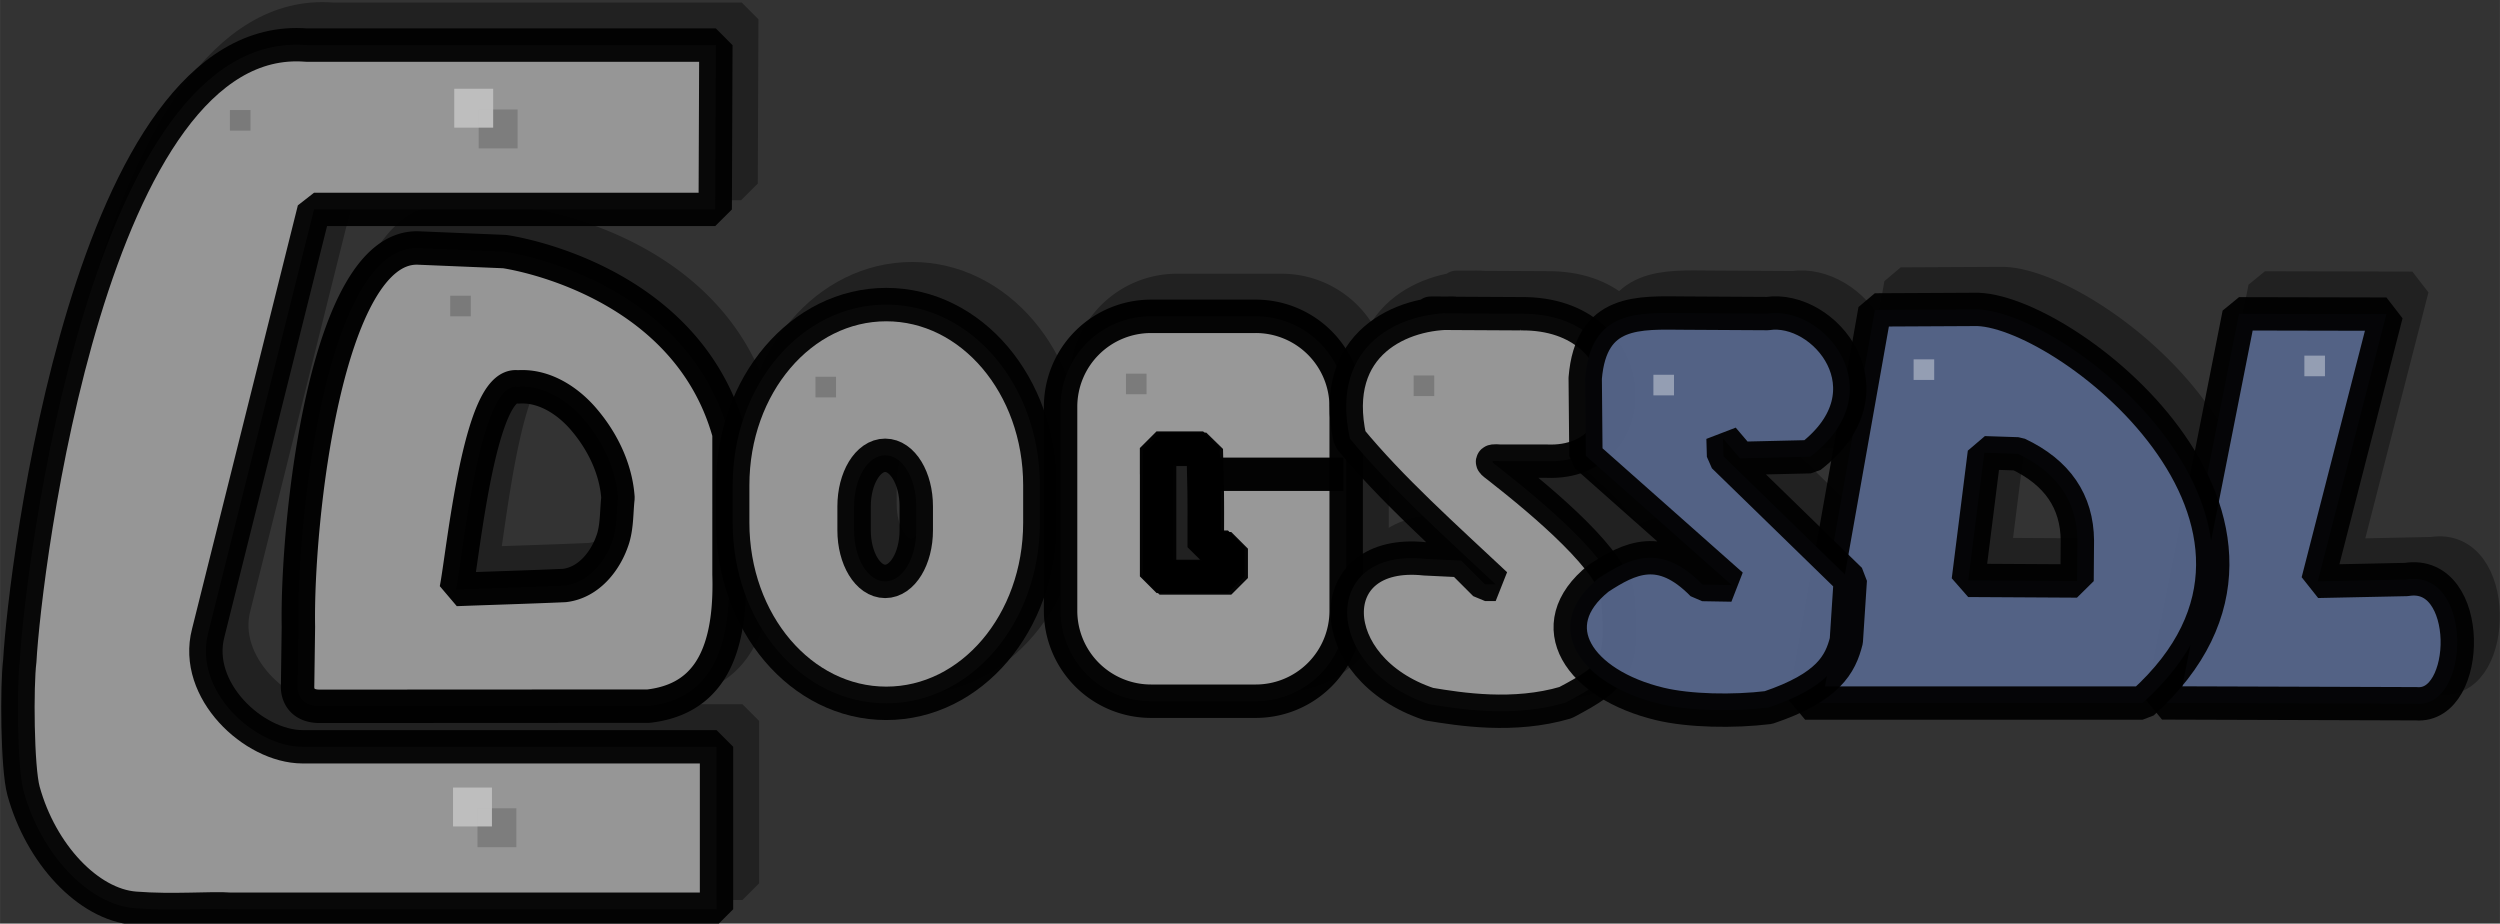
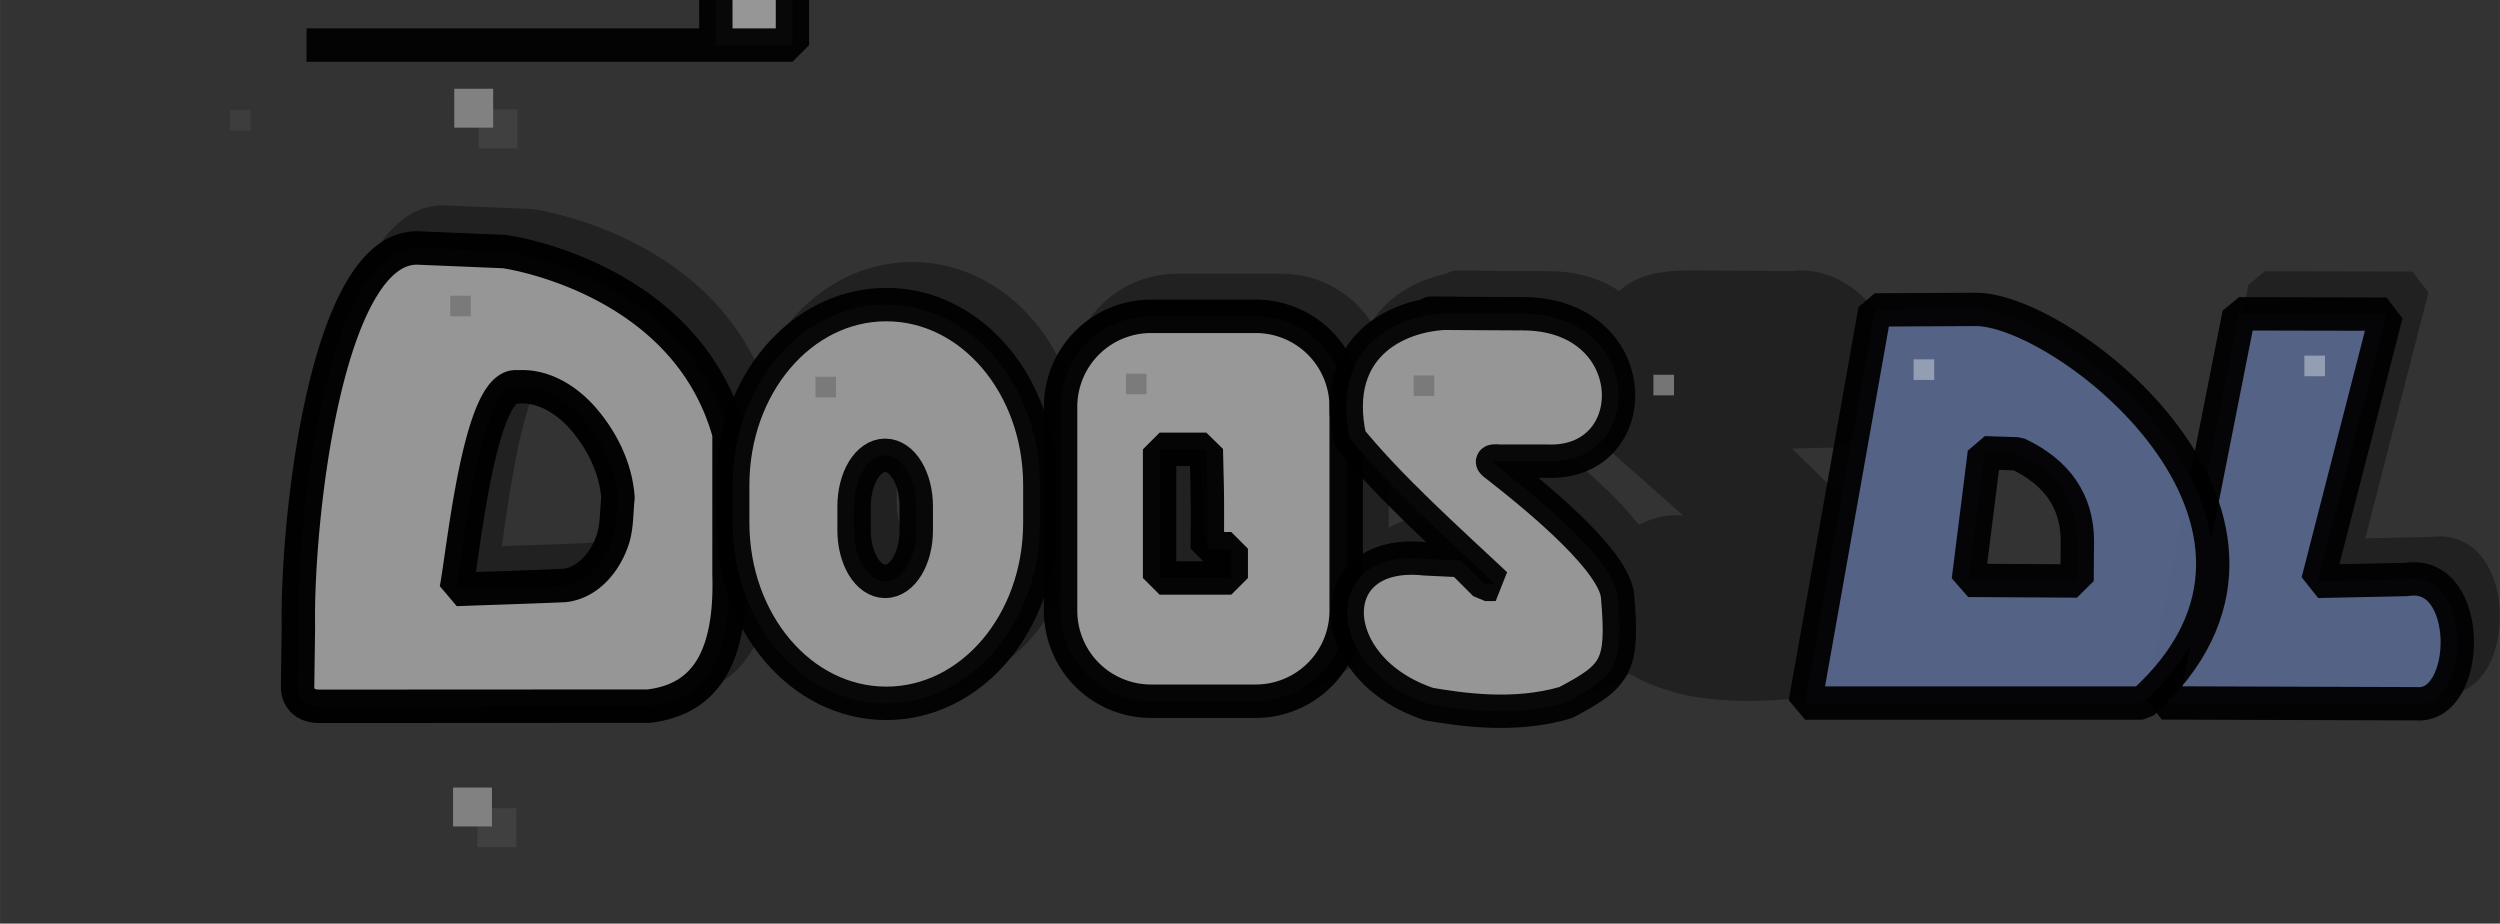
<svg xmlns="http://www.w3.org/2000/svg" xmlns:ns1="http://sodipodi.sourceforge.net/DTD/sodipodi-0.dtd" xmlns:ns2="http://www.inkscape.org/namespaces/inkscape" width="385.974" height="142.592" viewBox="0 0 63.523 23.468" version="1.1" id="svg16" ns1:docname="cdogs.svg" ns2:version="1.4 (86a8ad7, 2024-10-11)">
  <rect x="0" y="0" width="63.523" height="23.468" fill="#333333" stroke="none" />
  <defs id="defs16" />
  <ns1:namedview id="namedview16" pagecolor="#ffffff" bordercolor="#000000" borderopacity="0.25" ns2:showpageshadow="2" ns2:pageopacity="0.0" ns2:pagecheckerboard="true" ns2:deskcolor="#d1d1d1" showguides="true" ns2:zoom="3.8185498" ns2:cx="190.38641" ns2:cy="101.47832" ns2:window-width="3840" ns2:window-height="2066" ns2:window-x="-11" ns2:window-y="-11" ns2:window-maximized="1" ns2:current-layer="g25">
    <ns1:guide position="54.281,50.813" orientation="0,-1" id="guide25" ns2:locked="false" />
  </ns1:namedview>
  <g id="g25" ns2:label="CdogsSDLShadow" style="display:inline;opacity:0.355;fill:#000000;fill-opacity:1;stroke:#000000;stroke-opacity:1" transform="translate(0.72,-0.659)">
-     <path style="display:inline;opacity:1;fill:#000000;fill-opacity:1;stroke:#000000;stroke-width:1.286;stroke-linejoin:bevel;stroke-miterlimit:4;stroke-dasharray:none;stroke-opacity:1" d="M 100.26,128.639 H 84.477 c -8.337,-0.672 -10.867,20.294 -11.056,23.742 -0.12,0.953 -0.1,4.13 0.144,5.014 0.67,2.437 2.498,4.379 4.287,4.523 1.494,0.12 2.96,-0.02 3.697,0.04 h 18.736 v -6.264 H 84.313 c -1.877,-0.01 -4.206,-2.178 -3.627,-4.388 l 4.08,-16.332 h 15.469 z" transform="matrix(0.659,0,0,0.659,-47.944,-83.626)" id="path17" ns2:label="C" />
    <path style="display:inline;opacity:1;fill:#000000;fill-opacity:1;stroke:#000000;stroke-width:5.146;stroke-linejoin:bevel;stroke-miterlimit:4;stroke-dasharray:none;stroke-opacity:1" d="M 73.977,45.982 C 59.912,45.836 55.392,88.132 55.682,104.318 l -0.123,9.086 c 0,0 -0.311,3.207 3.49,3.162 l 50.549,-0.027 c 7.726,-0.909 12.83,-6.092 12.4,-20.287 V 74.568 C 115.307,50.334 87.438,46.538 87.438,46.538 L 74.311,45.992 a 7.072,7.072 0 0 0 -0.334,-0.01 z m 16.18,21.372 c 3.58,-0.005 6.871,2.1 9.204,4.708 3.035,3.433 5.222,7.798 5.537,12.409 -0.232,2.053 -0.139,4.162 -0.724,6.158 -1.065,3.453 -3.721,6.892 -7.53,7.332 -5.552,0.245 -11.11,0.401 -16.665,0.611 1.065,-5.24 3.58,-32.107 9.458,-31.19 0.242,-0.019 0.48,-0.028 0.72,-0.028 z" transform="matrix(0.165,0,0,0.165,-1.668,-1.285)" id="path18" ns2:label="D" />
    <path style="display:inline;opacity:1;fill:#000000;fill-opacity:1;stroke:#000000;stroke-width:5.146;stroke-linejoin:bevel;stroke-miterlimit:4;stroke-dasharray:none;stroke-opacity:1" d="m 146.215,54.7 c -13.104,0 -23.654,12.408 -23.654,27.82 v 5.765 c 0,15.412 10.55,27.819 23.654,27.819 13.104,0 23.652,-12.407 23.652,-27.819 V 82.52 c 0,-15.412 -10.548,-27.82 -23.652,-27.82 z m -0.17,23.21 c 2.652,0 4.787,3.512 4.787,7.873 v 3.67 c 0,4.361 -2.135,7.873 -4.787,7.873 -2.652,0 -4.787,-3.512 -4.787,-7.873 v -3.67 c 0,-4.36 2.135,-7.873 4.787,-7.873 z" transform="matrix(0.165,0,0,0.165,-1.668,-1.285)" id="path19" ns2:label="O" />
    <path style="display:inline;opacity:1;fill:#000000;fill-opacity:1;stroke:#000000;stroke-width:5.146;stroke-linejoin:bevel;stroke-miterlimit:4;stroke-dasharray:none;stroke-opacity:1" d="m 187.016,56.508 a 13.927,13.927 0 0 0 -13.957,13.957 v 31.357 a 13.927,13.927 0 0 0 13.957,13.957 h 16.064 a 13.927,13.927 0 0 0 13.957,-13.957 V 70.465 A 13.927,13.927 0 0 0 203.08,56.508 Z m 1.293,20.482 h 7.19 l 0.093,4.047 c 0.119,3.75 0.058,7.502 0.07,11.254 h 3.676 v 4.512 h -11.03 V 81.037 Z" transform="matrix(0.165,0,0,0.165,-1.668,-1.285)" id="path20" ns2:label="G" />
    <path style="display:inline;opacity:1;fill:#000000;fill-opacity:1;stroke:#000000;stroke-width:1.286;stroke-linejoin:bevel;stroke-miterlimit:4;stroke-dasharray:none;stroke-opacity:1" d="m 131.291,138.997 c 4.81,-0.06 4.885,5.845 1.01,5.684 h -1.807 c -0.462,-0.04 -0.286,0.052 -0.046,0.24 1.77,1.386 4.496,3.684 4.582,4.996 0.227,2.677 -0.04,3.04 -2.007,4.074 -1.995,0.59 -4.069,0.258 -5.264,0.059 -4.144,-1.379 -4.218,-6.033 -0.163,-5.602 l 1.405,0.068 0.916,0.916 h 0.411 c -1.977,-1.854 -4.035,-3.692 -5.62,-5.62 -0.82,-3.701 2.046,-4.903 4.06,-4.836 -3,-0.006 1.982,0.018 2.523,0.021 z" transform="matrix(0.659,0,0,0.659,-47.944,-83.626)" id="path22" ns2:label="S" />
    <path style="display:inline;opacity:1;fill:#000000;fill-opacity:1;stroke:#000000;stroke-width:0.847;stroke-linejoin:bevel;stroke-miterlimit:4;stroke-dasharray:none;stroke-opacity:1" d="m 56.829,7.975 -1.954,9.887 6.458,0.021 c 1.403,0.116 1.46,-3.438 -0.25,-3.157 l -2.251,0.047 1.743,-6.79 z" id="path23" ns2:label="L" />
-     <path style="display:inline;opacity:1;fill:#000000;fill-opacity:1;stroke:#000000;stroke-width:0.847;stroke-linejoin:bevel;stroke-miterlimit:4;stroke-dasharray:none;stroke-opacity:1" d="m 50.093,7.863 -2.515,0.013 -1.772,9.99 h 8.572 C 59.452,13.294 52.322,7.783 50.093,7.863 Z m 0.266,3.642 0.851,0.028 c 1.005,0.474 1.505,1.211 1.513,2.205 l -0.008,1.026 -2.764,-0.016 z" id="path24" ns2:label="D" />
    <path style="display:inline;opacity:1;fill:#000000;fill-opacity:1;stroke:#000000;stroke-width:0.847;stroke-linejoin:bevel;stroke-miterlimit:4;stroke-dasharray:none;stroke-opacity:1" d="m 42.755,7.957 c -1.168,-0.007 -2.393,-0.113 -2.538,1.653 l 0.018,1.974 3.704,3.283 -0.742,-0.013 c -1.056,-1.08 -1.856,-0.672 -2.638,-0.161 -1.511,1.208 -0.491,2.704 1.556,3.195 0.746,0.179 1.86,0.2 2.756,0.092 1.53,-0.516 1.831,-1.103 1.981,-1.698 l 0.101,-1.549 -3.221,-3.136 -0.013,-0.456 0.431,0.507 1.789,-0.042 C 48.105,9.939 46.295,7.751 44.847,7.969 Z" id="path25" ns2:label="S" />
  </g>
  <g id="g17" ns2:label="CdogsSDL" style="display:inline" transform="translate(0.062,-0.001)">
-     <path style="display:inline;opacity:0.98;fill:#989898;fill-opacity:1;stroke:#000000;stroke-width:1.286;stroke-linejoin:bevel;stroke-miterlimit:4;stroke-dasharray:none;stroke-opacity:0.964" d="M 100.26,128.639 H 84.477 c -8.337,-0.672 -10.867,20.294 -11.056,23.742 -0.12,0.953 -0.1,4.13 0.144,5.014 0.67,2.437 2.498,4.379 4.287,4.523 1.494,0.12 2.96,-0.02 3.697,0.04 h 18.736 v -6.264 H 84.313 c -1.877,-0.01 -4.206,-2.178 -3.627,-4.388 l 4.08,-16.332 h 15.469 z" transform="matrix(0.659,0,0,0.659,-47.944,-83.626)" id="path2" ns2:label="C" />
+     <path style="display:inline;opacity:0.98;fill:#989898;fill-opacity:1;stroke:#000000;stroke-width:1.286;stroke-linejoin:bevel;stroke-miterlimit:4;stroke-dasharray:none;stroke-opacity:0.964" d="M 100.26,128.639 H 84.477 h 18.736 v -6.264 H 84.313 c -1.877,-0.01 -4.206,-2.178 -3.627,-4.388 l 4.08,-16.332 h 15.469 z" transform="matrix(0.659,0,0,0.659,-47.944,-83.626)" id="path2" ns2:label="C" />
    <path style="display:inline;opacity:0.98;fill:#989898;fill-opacity:1;stroke:#000000;stroke-width:5.146;stroke-linejoin:bevel;stroke-miterlimit:4;stroke-dasharray:none;stroke-opacity:1" d="M 73.977,45.982 C 59.912,45.836 55.392,88.132 55.682,104.318 l -0.123,9.086 c 0,0 -0.311,3.207 3.49,3.162 l 50.549,-0.027 c 7.726,-0.909 12.83,-6.092 12.4,-20.287 V 74.568 C 115.307,50.334 87.438,46.538 87.438,46.538 L 74.311,45.992 a 7.072,7.072 0 0 0 -0.334,-0.01 z m 16.18,21.372 c 3.58,-0.005 6.871,2.1 9.204,4.708 3.035,3.433 5.222,7.798 5.537,12.409 -0.232,2.053 -0.139,4.162 -0.724,6.158 -1.065,3.453 -3.721,6.892 -7.53,7.332 -5.552,0.245 -11.11,0.401 -16.665,0.611 1.065,-5.24 3.58,-32.107 9.458,-31.19 0.242,-0.019 0.48,-0.028 0.72,-0.028 z" transform="matrix(0.165,0,0,0.165,-1.668,-1.285)" id="path3" ns2:label="D" />
    <path style="display:inline;opacity:0.98;fill:#989898;fill-opacity:1;stroke:#000000;stroke-width:5.146;stroke-linejoin:bevel;stroke-miterlimit:4;stroke-dasharray:none;stroke-opacity:0.964" d="m 146.215,54.7 c -13.104,0 -23.654,12.408 -23.654,27.82 v 5.765 c 0,15.412 10.55,27.819 23.654,27.819 13.104,0 23.652,-12.407 23.652,-27.819 V 82.52 c 0,-15.412 -10.548,-27.82 -23.652,-27.82 z m -0.17,23.21 c 2.652,0 4.787,3.512 4.787,7.873 v 3.67 c 0,4.361 -2.135,7.873 -4.787,7.873 -2.652,0 -4.787,-3.512 -4.787,-7.873 v -3.67 c 0,-4.36 2.135,-7.873 4.787,-7.873 z" transform="matrix(0.165,0,0,0.165,-1.668,-1.285)" id="path4" ns2:label="O" />
    <path style="display:inline;fill:#989898;fill-opacity:1;stroke:#000000;stroke-width:5.146;stroke-linejoin:bevel;stroke-miterlimit:4;stroke-dasharray:none;stroke-opacity:0.964" d="m 187.016,56.508 a 13.927,13.927 0 0 0 -13.957,13.957 v 31.357 a 13.927,13.927 0 0 0 13.957,13.957 h 16.064 a 13.927,13.927 0 0 0 13.957,-13.957 V 70.465 A 13.927,13.927 0 0 0 203.08,56.508 Z m 1.293,20.482 h 7.19 l 0.093,4.047 c 0.119,3.75 0.058,7.502 0.07,11.254 h 3.676 v 4.512 h -11.03 V 81.037 Z" transform="matrix(0.165,0,0,0.165,-1.668,-1.285)" id="path5" ns2:label="G" />
-     <path style="display:inline;opacity:0.98;fill:none;fill-opacity:1;stroke:#000000;stroke-width:0.847;stroke-linejoin:bevel;stroke-miterlimit:4;stroke-dasharray:none;stroke-opacity:1" d="m 111.7,111.636 v -0.666 h 1.184 l 0.015,0.666 m -1.198,0 v 2.595 h 1.815 v -0.743 h -0.605 c -0.002,-0.617 0.008,-1.235 -0.012,-1.852 h 3.551" transform="translate(-82.376,-99.584)" id="path6" ns2:label="G2" />
    <path style="display:inline;opacity:0.98;fill:#989898;fill-opacity:1;stroke:#000000;stroke-width:1.286;stroke-linejoin:bevel;stroke-miterlimit:4;stroke-dasharray:none;stroke-opacity:0.964" d="m 131.291,138.997 c 4.81,-0.06 4.885,5.845 1.01,5.684 h -1.807 c -0.462,-0.04 -0.286,0.052 -0.046,0.24 1.77,1.386 4.496,3.684 4.582,4.996 0.227,2.677 -0.04,3.04 -2.007,4.074 -1.995,0.59 -4.069,0.258 -5.264,0.059 -4.144,-1.379 -4.218,-6.033 -0.163,-5.602 l 1.405,0.068 0.916,0.916 h 0.411 c -1.977,-1.854 -4.035,-3.692 -5.62,-5.62 -0.82,-3.701 2.046,-4.903 4.06,-4.836 -3,-0.006 1.982,0.018 2.523,0.021 z" transform="matrix(0.659,0,0,0.659,-47.944,-83.626)" id="path7" ns2:label="S" />
    <path style="display:inline;opacity:0.98;fill:#546387;fill-opacity:1;stroke:#000000;stroke-width:0.847;stroke-linejoin:bevel;stroke-miterlimit:4;stroke-dasharray:none;stroke-opacity:0.964" d="m 56.829,7.975 -1.954,9.887 6.458,0.021 c 1.403,0.116 1.46,-3.438 -0.25,-3.157 l -2.251,0.047 1.743,-6.79 z" id="path8" ns2:label="L" />
    <path style="display:inline;opacity:0.98;fill:#546387;fill-opacity:1;stroke:#000000;stroke-width:0.847;stroke-linejoin:bevel;stroke-miterlimit:4;stroke-dasharray:none;stroke-opacity:0.964" d="m 50.093,7.863 -2.515,0.013 -1.772,9.99 h 8.572 C 59.452,13.294 52.322,7.783 50.093,7.863 Z m 0.266,3.642 0.851,0.028 c 1.005,0.474 1.505,1.211 1.513,2.205 l -0.008,1.026 -2.764,-0.016 z" id="path9" ns2:label="D" />
-     <path style="display:inline;opacity:0.98;fill:#546387;fill-opacity:1;stroke:#000000;stroke-width:0.847;stroke-linejoin:bevel;stroke-miterlimit:4;stroke-dasharray:none;stroke-opacity:0.964" d="m 42.755,7.957 c -1.168,-0.007 -2.393,-0.113 -2.538,1.653 l 0.018,1.974 3.704,3.283 -0.742,-0.013 c -1.056,-1.08 -1.856,-0.672 -2.638,-0.161 -1.511,1.208 -0.491,2.704 1.556,3.195 0.746,0.179 1.86,0.2 2.756,0.092 1.53,-0.516 1.831,-1.103 1.981,-1.698 l 0.101,-1.549 -3.221,-3.136 -0.013,-0.456 0.431,0.507 1.789,-0.042 C 48.105,9.939 46.295,7.751 44.847,7.969 Z" id="path10" ns2:label="S" />
  </g>
  <g style="display:inline;opacity:0.388;stroke-width:1.314" id="g16" ns2:label="Sq" transform="translate(0.062,-0.001)">
    <path style="opacity:0.98;fill:#555555;fill-opacity:1;stroke:none;stroke-width:1.286;stroke-linejoin:bevel;stroke-miterlimit:4;stroke-dasharray:none;stroke-opacity:0.964" d="m 91.068,158.065 h 1.5 v 1.5 h -1.5 z" transform="matrix(0.659,0,0,0.659,-47.944,-83.626)" id="path11" ns2:label="Sq1" />
    <path style="opacity:0.98;fill:#ffffff;fill-opacity:1;stroke:none;stroke-width:1.286;stroke-linejoin:bevel;stroke-miterlimit:4;stroke-dasharray:none;stroke-opacity:0.964" d="m 90.126,157.266 h 1.5 v 1.5 h -1.5 z" transform="matrix(0.659,0,0,0.659,-47.944,-83.626)" id="path12" ns2:label="Sq2" />
    <path style="opacity:0.98;fill:#555555;fill-opacity:1;stroke:none;stroke-width:1.286;stroke-linejoin:bevel;stroke-miterlimit:4;stroke-dasharray:none;stroke-opacity:0.964" d="m 91.115,131.121 h 1.5 v 1.5 h -1.5 z" transform="matrix(0.659,0,0,0.659,-47.944,-83.626)" id="path13" ns2:label="Sq3" />
    <path style="opacity:0.98;fill:#ffffff;fill-opacity:1;stroke:none;stroke-width:1.286;stroke-linejoin:bevel;stroke-miterlimit:4;stroke-dasharray:none;stroke-opacity:0.964" d="m 90.173,130.322 h 1.5 v 1.5 h -1.5 z" transform="matrix(0.659,0,0,0.659,-47.944,-83.626)" id="path14" ns2:label="Sq4" />
    <path style="opacity:0.98;fill:#4d4d4d;fill-opacity:1;stroke:none;stroke-width:1.286;stroke-linejoin:bevel;stroke-miterlimit:4;stroke-dasharray:none;stroke-opacity:0.964" d="m 81.523,131.143 h 0.794 v 0.794 h -0.794 z m 8.494,7.159 h 0.794 v 0.794 h -0.794 z m 14.082,3.125 h 0.794 v 0.794 h -0.794 z m 11.974,-0.12 h 0.794 v 0.794 h -0.794 z m 11.092,0.07 h 0.794 v 0.794 h -0.794 z" transform="matrix(0.659,0,0,0.659,-47.944,-83.626)" id="path15" ns2:label="Sq5" />
    <path style="display:inline;opacity:0.98;fill:#ffffff;fill-opacity:1;stroke:none;stroke-width:1.286;stroke-linejoin:bevel;stroke-miterlimit:4;stroke-dasharray:none;stroke-opacity:0.964" d="m 132.599,154.831 h 0.794 v 0.794 h -0.794 z m -15.067,0.143 h 0.794 v 0.794 h -0.794 z m -10.033,0.595 h 0.794 v 0.794 h -0.794 z" transform="matrix(0.659,0,0,0.659,-28.892,-92.996)" id="path16" ns2:label="Sq6" />
  </g>
</svg>